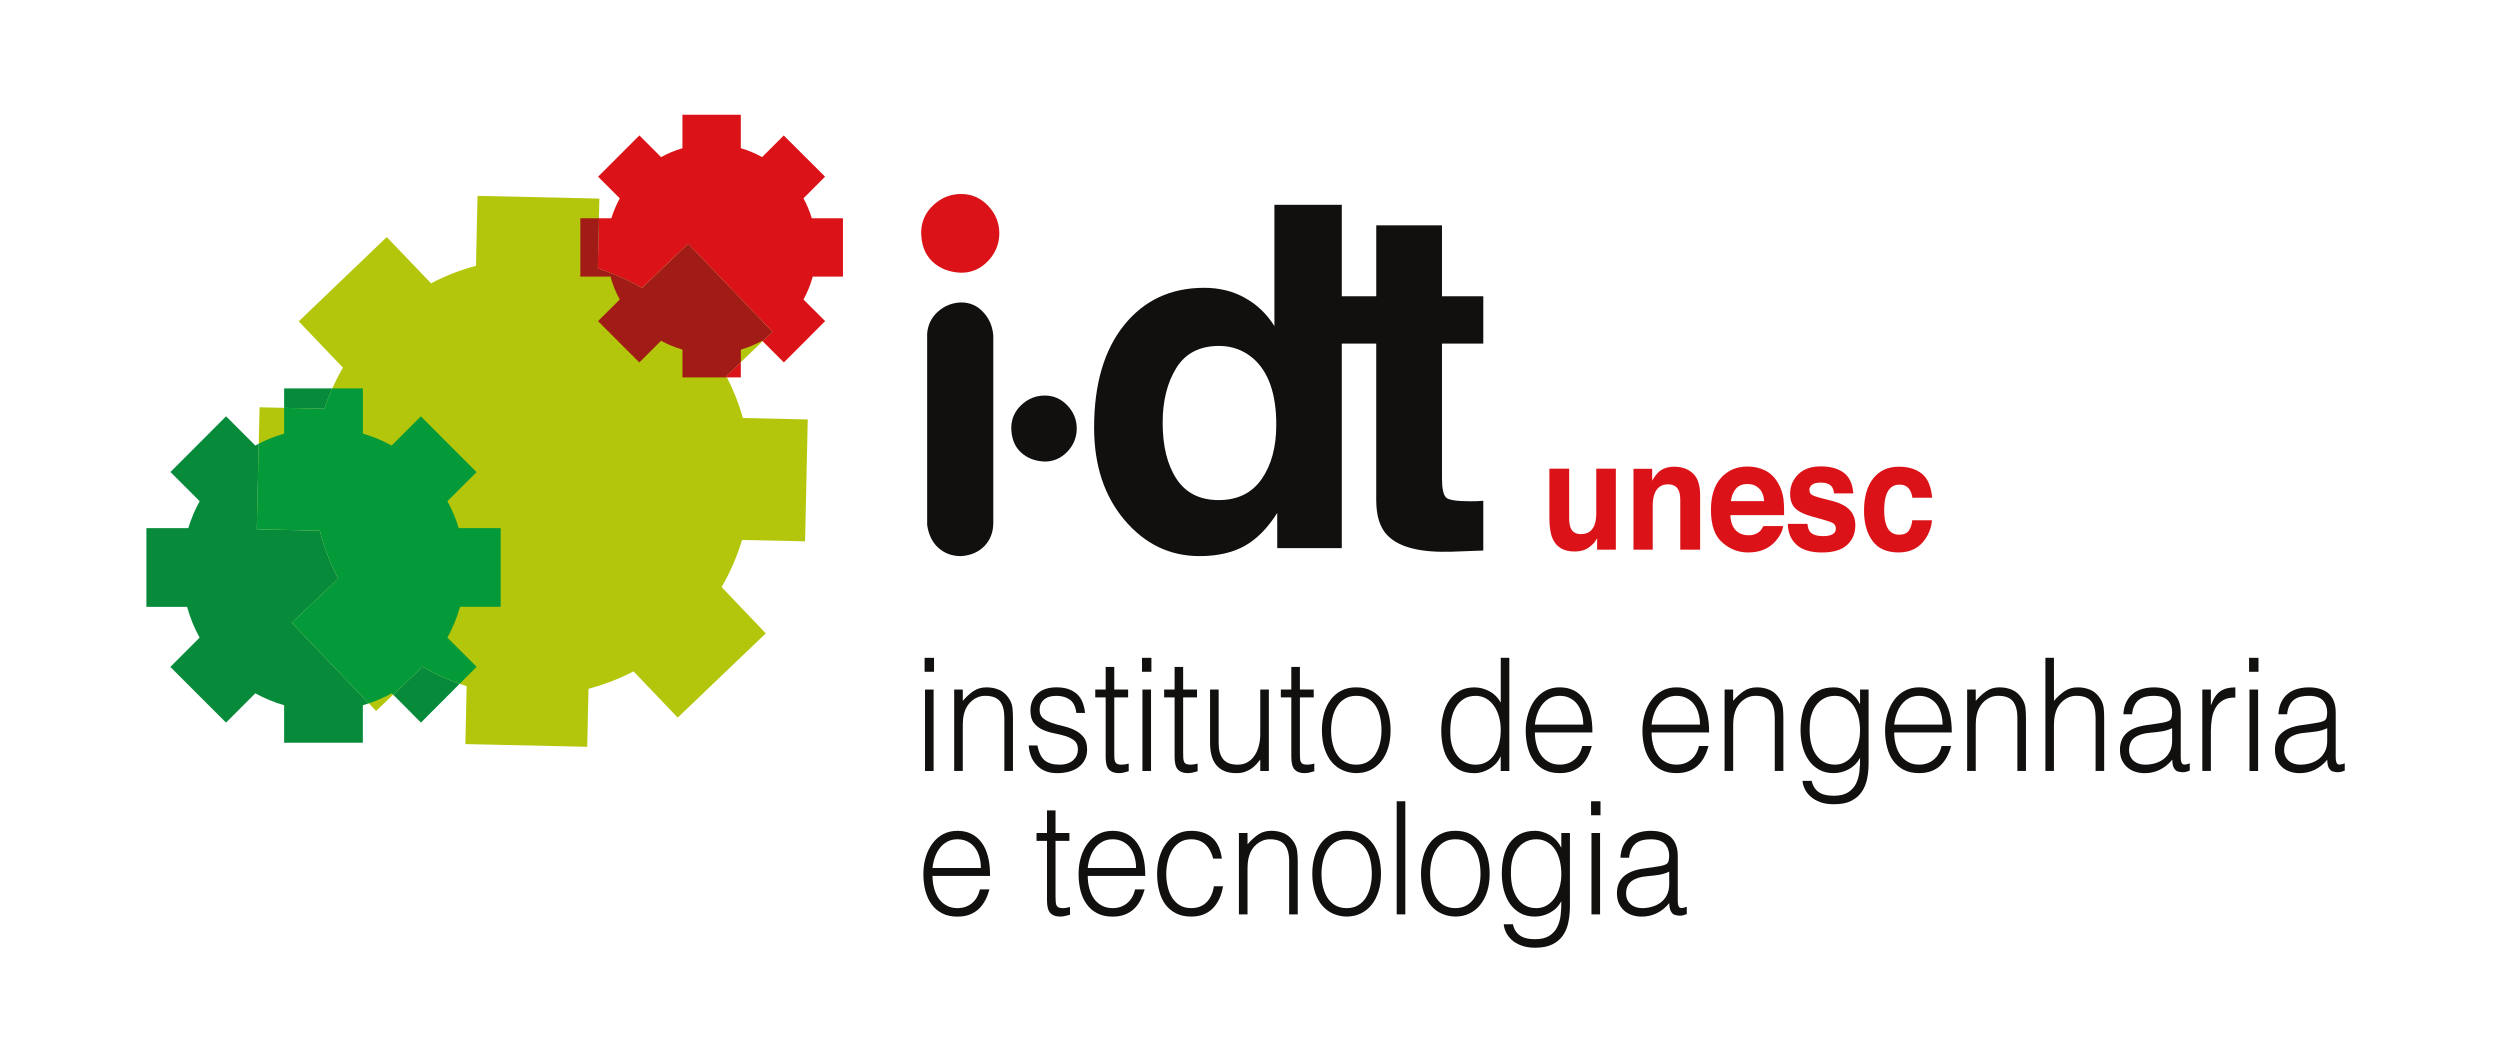
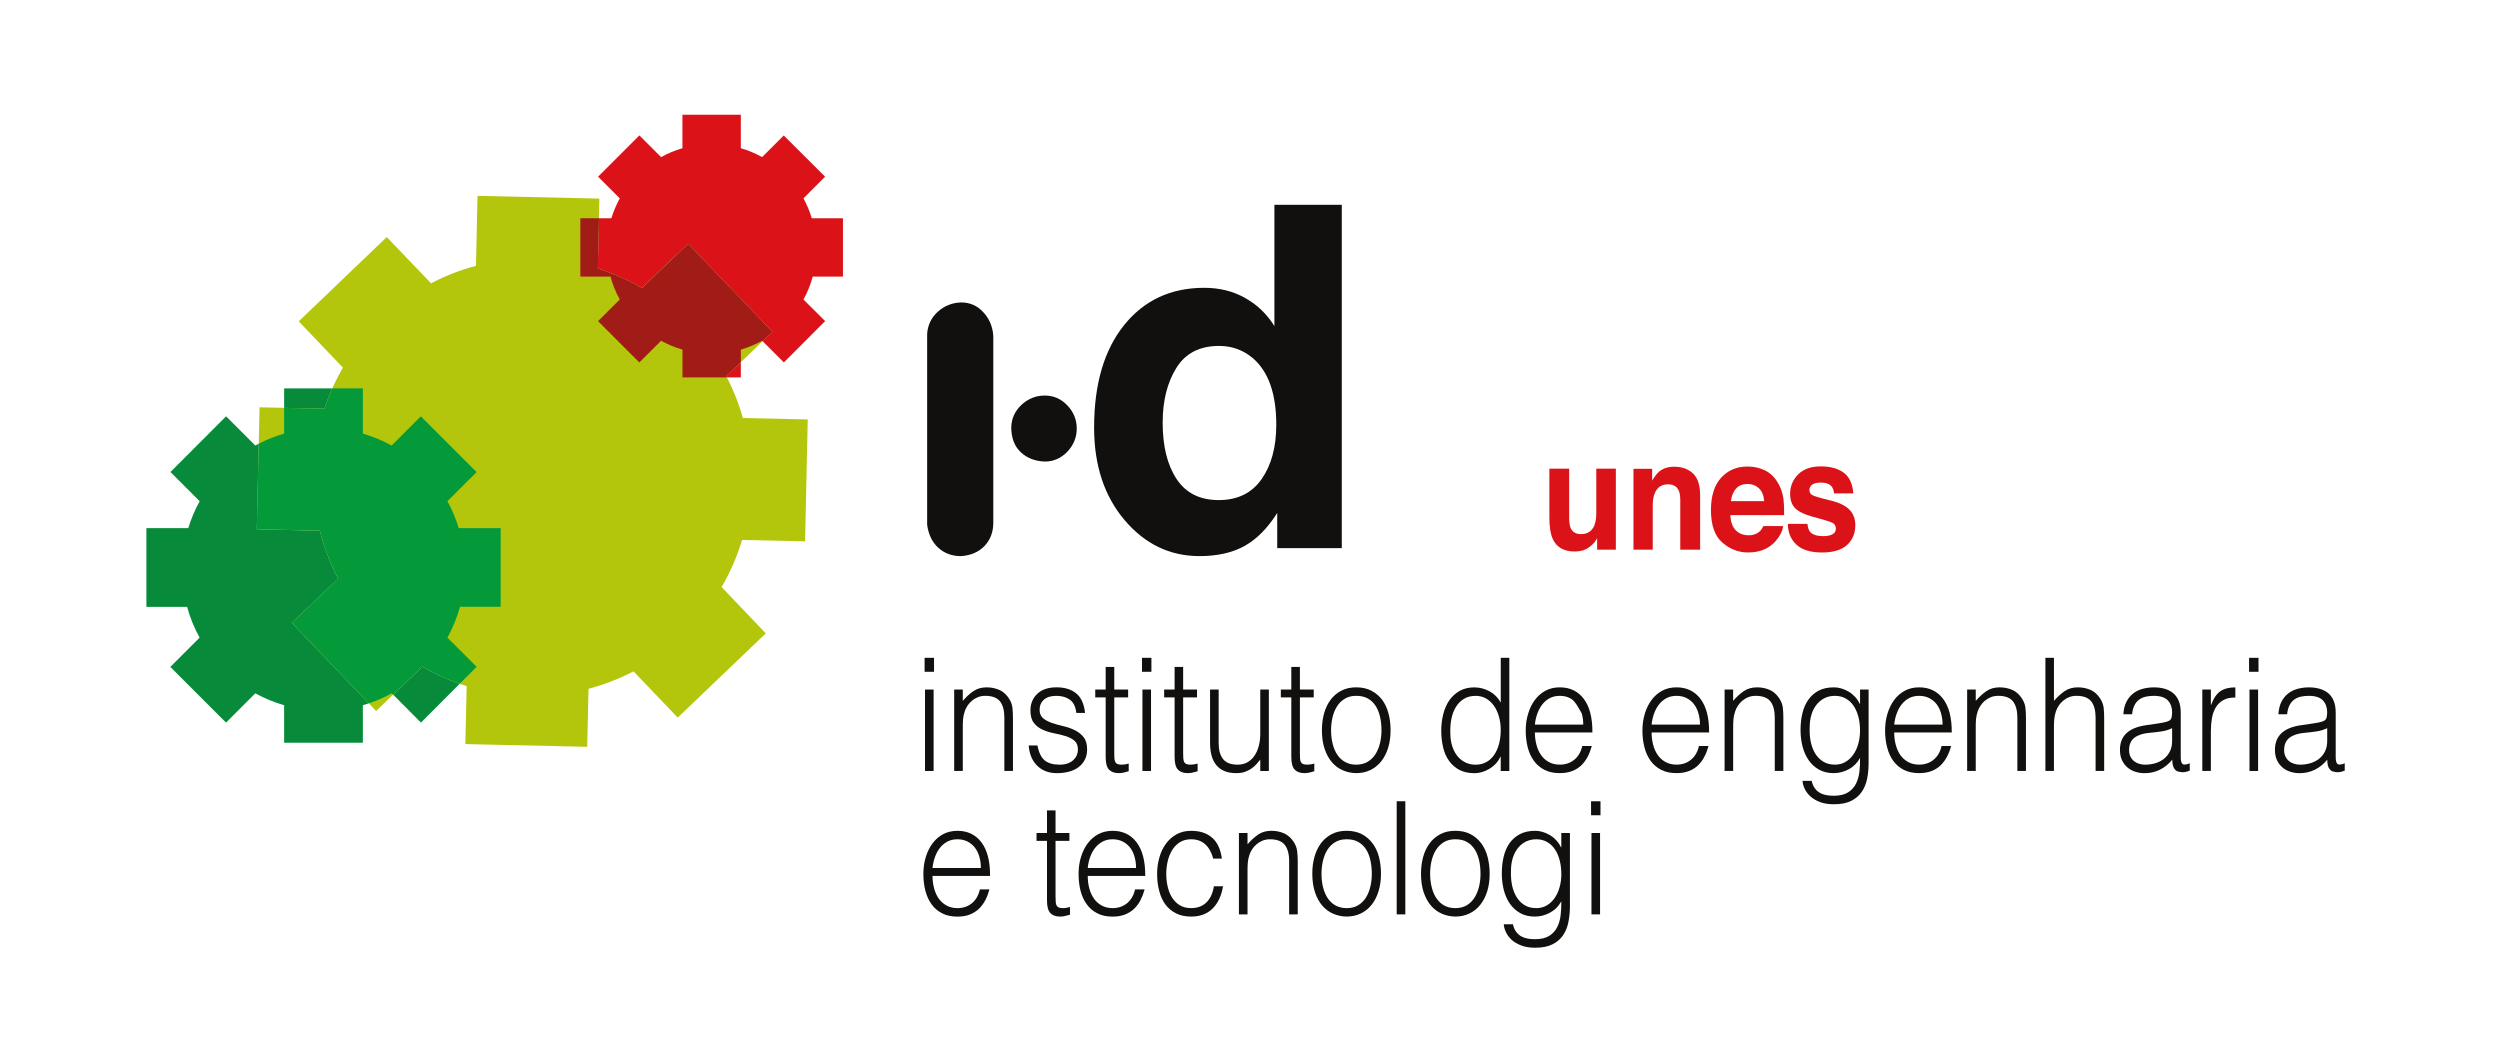
<svg xmlns="http://www.w3.org/2000/svg" width="260" height="110" viewBox="0 0 260 110" fill="none">
  <path d="M96.202 80.182H97.096V71.713H96.202V80.182ZM96.158 69.866H97.139V68.413H96.158V69.866Z" fill="#12100E" />
  <path d="M100.13 80.18H99.236V71.713H100.13V72.89C100.486 72.478 100.851 72.139 101.236 71.876C101.618 71.618 102.075 71.484 102.613 71.484C103.089 71.484 103.529 71.575 103.937 71.753C104.343 71.934 104.686 72.246 104.965 72.694C105.15 72.993 105.265 73.31 105.296 73.633C105.331 73.953 105.347 74.288 105.347 74.638V80.177H104.453V74.652C104.453 73.891 104.301 73.317 103.996 72.934C103.688 72.556 103.179 72.366 102.465 72.366C102.186 72.366 101.933 72.411 101.705 72.505C101.479 72.593 101.268 72.718 101.09 72.871C100.904 73.025 100.747 73.199 100.618 73.394C100.489 73.589 100.391 73.798 100.322 74.014C100.233 74.288 100.177 74.553 100.158 74.8C100.137 75.053 100.13 75.324 100.13 75.617V80.178V80.18Z" fill="#12100E" />
  <path d="M107.891 77.53C108.033 78.258 108.286 78.776 108.643 79.077C109.006 79.374 109.523 79.525 110.199 79.525C110.527 79.525 110.805 79.481 111.044 79.393C111.281 79.307 111.481 79.185 111.633 79.041C111.786 78.894 111.905 78.727 111.985 78.542C112.062 78.359 112.103 78.163 112.103 77.957C112.103 77.541 111.981 77.232 111.738 77.03C111.495 76.828 111.19 76.671 110.825 76.556C110.455 76.441 110.06 76.344 109.636 76.263C109.208 76.182 108.814 76.06 108.446 75.894C108.075 75.732 107.772 75.497 107.53 75.192C107.286 74.887 107.166 74.457 107.166 73.899C107.166 73.194 107.398 72.613 107.873 72.162C108.344 71.709 109.013 71.483 109.873 71.483C110.734 71.483 111.386 71.685 111.901 72.094C112.426 72.507 112.741 73.187 112.847 74.148H111.941C111.863 73.495 111.637 73.033 111.265 72.769C110.894 72.502 110.427 72.368 109.861 72.368C109.295 72.368 108.866 72.502 108.567 72.769C108.27 73.033 108.119 73.383 108.119 73.821C108.119 74.202 108.241 74.493 108.483 74.697C108.729 74.899 109.032 75.06 109.399 75.187C109.769 75.314 110.164 75.424 110.593 75.521C111.02 75.619 111.413 75.758 111.778 75.939C112.145 76.119 112.452 76.361 112.696 76.666C112.94 76.974 113.06 77.394 113.06 77.943C113.06 78.342 112.983 78.699 112.823 79.009C112.664 79.318 112.445 79.581 112.166 79.785C111.891 79.996 111.558 80.149 111.175 80.253C110.795 80.358 110.377 80.408 109.917 80.408C109.457 80.408 109.06 80.334 108.708 80.189C108.359 80.041 108.056 79.837 107.812 79.574C107.563 79.314 107.366 79.009 107.23 78.659C107.093 78.311 107.011 77.934 106.986 77.53H107.896H107.891Z" fill="#12100E" />
  <path d="M117.384 80.211C117.279 80.231 117.131 80.271 116.954 80.326C116.771 80.38 116.574 80.406 116.359 80.406C115.912 80.406 115.57 80.283 115.337 80.041C115.103 79.793 114.99 79.358 114.99 78.724V72.531H113.906V71.713H114.99V69.359H115.884V71.713H117.325V72.531H115.884V78.333C115.884 78.539 115.889 78.722 115.898 78.87C115.91 79.025 115.938 79.149 115.988 79.25C116.039 79.347 116.115 79.419 116.217 79.46C116.325 79.502 116.467 79.525 116.656 79.525C116.774 79.525 116.898 79.514 117.021 79.494C117.143 79.473 117.267 79.443 117.386 79.41V80.211H117.384Z" fill="#12100E" />
  <path d="M118.813 80.182H119.707V71.713H118.813V80.182ZM118.768 69.866H119.747V68.413H118.768V69.866Z" fill="#12100E" />
  <path d="M124.551 80.211C124.442 80.231 124.299 80.271 124.119 80.326C123.943 80.38 123.746 80.406 123.529 80.406C123.081 80.406 122.738 80.283 122.506 80.041C122.274 79.793 122.159 79.358 122.159 78.724V72.531H121.07V71.713H122.159V69.359H123.048V71.713H124.49V72.531H123.048V78.333C123.048 78.539 123.053 78.722 123.063 78.87C123.077 79.025 123.104 79.149 123.154 79.25C123.205 79.347 123.281 79.419 123.386 79.46C123.49 79.502 123.638 79.525 123.825 79.525C123.945 79.525 124.064 79.514 124.189 79.494C124.313 79.473 124.433 79.443 124.553 79.41V80.211H124.551Z" fill="#12100E" />
  <path d="M131.067 71.712H131.961V80.182H131.067V79.002C130.949 79.156 130.815 79.316 130.668 79.476C130.517 79.642 130.348 79.793 130.153 79.926C129.961 80.061 129.736 80.178 129.478 80.269C129.215 80.363 128.919 80.406 128.585 80.406C128.064 80.406 127.637 80.33 127.292 80.169C126.94 80.011 126.665 79.795 126.449 79.511C126.236 79.225 126.077 78.896 125.987 78.518C125.894 78.145 125.846 77.734 125.846 77.288V71.712H126.74V77.272C126.74 78 126.893 78.56 127.203 78.946C127.508 79.332 128.015 79.525 128.717 79.525C129.088 79.525 129.417 79.448 129.707 79.291C130.001 79.129 130.247 78.908 130.44 78.626C130.642 78.344 130.799 78.007 130.902 77.615C131.013 77.222 131.067 76.793 131.067 76.323V71.712Z" fill="#12100E" />
  <path d="M136.69 80.211C136.58 80.231 136.437 80.271 136.261 80.326C136.082 80.38 135.883 80.406 135.664 80.406C135.218 80.406 134.876 80.283 134.648 80.041C134.413 79.793 134.296 79.358 134.296 78.724V72.531H133.207V71.713H134.296V69.359H135.19V71.713H136.627V72.531H135.19V78.333C135.19 78.539 135.193 78.722 135.205 78.87C135.211 79.025 135.24 79.149 135.291 79.25C135.341 79.347 135.418 79.419 135.521 79.46C135.624 79.502 135.773 79.525 135.96 79.525C136.08 79.525 136.202 79.514 136.324 79.494C136.451 79.473 136.575 79.443 136.688 79.41V80.211H136.69Z" fill="#12100E" />
  <path d="M143.674 75.945C143.674 75.445 143.624 74.974 143.521 74.54C143.425 74.103 143.265 73.727 143.059 73.404C142.85 73.084 142.583 72.829 142.256 72.645C141.927 72.458 141.526 72.366 141.05 72.366C140.575 72.366 140.188 72.469 139.857 72.671C139.52 72.873 139.249 73.138 139.045 73.472C138.834 73.803 138.681 74.183 138.58 74.614C138.482 75.044 138.432 75.487 138.432 75.945C138.432 76.469 138.489 76.952 138.606 77.394C138.717 77.832 138.886 78.211 139.104 78.528C139.32 78.846 139.59 79.09 139.923 79.262C140.251 79.44 140.623 79.525 141.052 79.525C141.517 79.525 141.914 79.422 142.251 79.22C142.582 79.016 142.852 78.751 143.061 78.413C143.265 78.076 143.425 77.696 143.523 77.271C143.625 76.847 143.676 76.403 143.676 75.945M141.05 80.408C140.554 80.396 140.094 80.302 139.66 80.114C139.228 79.929 138.851 79.656 138.527 79.281C138.202 78.908 137.952 78.447 137.763 77.889C137.574 77.333 137.479 76.687 137.479 75.945C137.479 75.326 137.555 74.744 137.7 74.206C137.85 73.666 138.073 73.197 138.372 72.789C138.672 72.389 139.041 72.07 139.487 71.835C139.933 71.599 140.453 71.483 141.048 71.483C141.644 71.483 142.177 71.599 142.627 71.835C143.07 72.07 143.446 72.385 143.744 72.779C144.038 73.178 144.261 73.65 144.402 74.195C144.55 74.743 144.62 75.324 144.62 75.943C144.62 76.621 144.537 77.229 144.366 77.776C144.197 78.321 143.96 78.786 143.646 79.18C143.333 79.57 142.958 79.874 142.514 80.088C142.075 80.3 141.585 80.405 141.05 80.405V80.408Z" fill="#12100E" />
  <path d="M156.076 75.915C156.076 75.434 156.017 74.981 155.896 74.551C155.778 74.12 155.609 73.744 155.384 73.422C155.161 73.101 154.886 72.843 154.565 72.653C154.239 72.463 153.875 72.369 153.471 72.369C153.004 72.369 152.6 72.469 152.264 72.672C151.926 72.875 151.649 73.146 151.431 73.498C151.211 73.845 151.053 74.251 150.955 74.715C150.854 75.178 150.818 75.678 150.833 76.211C150.833 76.744 150.903 77.218 151.041 77.626C151.173 78.032 151.358 78.379 151.595 78.662C151.837 78.948 152.11 79.161 152.427 79.307C152.746 79.457 153.095 79.528 153.471 79.528C153.887 79.528 154.26 79.436 154.588 79.253C154.917 79.065 155.191 78.811 155.407 78.488C155.621 78.169 155.79 77.788 155.905 77.347C156.017 76.906 156.076 76.431 156.076 75.918M156.076 68.413H156.97V80.182H156.076V78.696H156.048C155.915 78.976 155.748 79.224 155.548 79.438C155.346 79.649 155.123 79.826 154.879 79.968C154.635 80.11 154.382 80.222 154.128 80.297C153.874 80.373 153.614 80.412 153.368 80.412C152.743 80.412 152.213 80.297 151.776 80.072C151.342 79.84 150.981 79.525 150.701 79.128C150.415 78.731 150.208 78.26 150.082 77.715C149.953 77.173 149.891 76.589 149.891 75.967C149.891 75.382 149.959 74.812 150.101 74.265C150.237 73.721 150.452 73.244 150.725 72.836C151.011 72.429 151.373 72.099 151.8 71.854C152.232 71.611 152.743 71.488 153.328 71.488C153.874 71.488 154.394 71.622 154.894 71.887C155.396 72.155 155.79 72.549 156.078 73.07V68.413H156.076Z" fill="#12100E" />
-   <path d="M164.659 75.361C164.659 74.946 164.607 74.554 164.5 74.188C164.396 73.824 164.244 73.507 164.04 73.242C163.838 72.972 163.584 72.763 163.272 72.605C162.967 72.444 162.619 72.368 162.218 72.368C161.817 72.368 161.474 72.448 161.169 72.61C160.869 72.775 160.613 72.99 160.395 73.265C160.185 73.537 160.012 73.854 159.885 74.213C159.754 74.573 159.667 74.953 159.629 75.359H164.661L164.659 75.361ZM159.627 76.175C159.627 76.633 159.686 77.068 159.796 77.473C159.902 77.886 160.064 78.236 160.277 78.535C160.49 78.839 160.76 79.077 161.087 79.255C161.411 79.433 161.789 79.522 162.218 79.522C162.803 79.522 163.303 79.356 163.72 79.016C164.14 78.68 164.415 78.199 164.556 77.581H165.549C165.439 77.981 165.297 78.356 165.117 78.699C164.941 79.041 164.718 79.34 164.451 79.6C164.18 79.856 163.863 80.055 163.498 80.192C163.129 80.334 162.702 80.405 162.216 80.405C161.603 80.405 161.071 80.293 160.625 80.065C160.178 79.837 159.813 79.522 159.524 79.124C159.233 78.727 159.019 78.26 158.881 77.717C158.744 77.178 158.676 76.6 158.676 75.978C158.676 75.356 158.756 74.772 158.927 74.228C159.087 73.687 159.317 73.207 159.62 72.802C159.925 72.39 160.293 72.07 160.726 71.835C161.167 71.599 161.662 71.484 162.216 71.484C163.279 71.484 164.112 71.885 164.716 72.685C165.319 73.484 165.621 74.648 165.61 76.173H159.625L159.627 76.175Z" fill="#12100E" />
+   <path d="M164.659 75.361C164.659 74.946 164.607 74.554 164.5 74.188C163.838 72.972 163.584 72.763 163.272 72.605C162.967 72.444 162.619 72.368 162.218 72.368C161.817 72.368 161.474 72.448 161.169 72.61C160.869 72.775 160.613 72.99 160.395 73.265C160.185 73.537 160.012 73.854 159.885 74.213C159.754 74.573 159.667 74.953 159.629 75.359H164.661L164.659 75.361ZM159.627 76.175C159.627 76.633 159.686 77.068 159.796 77.473C159.902 77.886 160.064 78.236 160.277 78.535C160.49 78.839 160.76 79.077 161.087 79.255C161.411 79.433 161.789 79.522 162.218 79.522C162.803 79.522 163.303 79.356 163.72 79.016C164.14 78.68 164.415 78.199 164.556 77.581H165.549C165.439 77.981 165.297 78.356 165.117 78.699C164.941 79.041 164.718 79.34 164.451 79.6C164.18 79.856 163.863 80.055 163.498 80.192C163.129 80.334 162.702 80.405 162.216 80.405C161.603 80.405 161.071 80.293 160.625 80.065C160.178 79.837 159.813 79.522 159.524 79.124C159.233 78.727 159.019 78.26 158.881 77.717C158.744 77.178 158.676 76.6 158.676 75.978C158.676 75.356 158.756 74.772 158.927 74.228C159.087 73.687 159.317 73.207 159.62 72.802C159.925 72.39 160.293 72.07 160.726 71.835C161.167 71.599 161.662 71.484 162.216 71.484C163.279 71.484 164.112 71.885 164.716 72.685C165.319 73.484 165.621 74.648 165.61 76.173H159.625L159.627 76.175Z" fill="#12100E" />
  <path d="M176.797 75.361C176.797 74.946 176.745 74.554 176.637 74.188C176.536 73.824 176.383 73.507 176.177 73.242C175.975 72.972 175.719 72.763 175.414 72.605C175.107 72.444 174.755 72.368 174.358 72.368C173.961 72.368 173.611 72.448 173.309 72.61C173.006 72.775 172.75 72.99 172.534 73.265C172.321 73.537 172.152 73.854 172.022 74.213C171.891 74.573 171.809 74.953 171.766 75.359H176.797V75.361ZM171.766 76.175C171.766 76.633 171.825 77.068 171.931 77.473C172.041 77.886 172.203 78.236 172.415 78.535C172.628 78.839 172.898 79.077 173.226 79.255C173.553 79.433 173.933 79.522 174.358 79.522C174.942 79.522 175.445 79.356 175.855 79.016C176.276 78.68 176.552 78.199 176.693 77.581H177.688C177.578 77.981 177.435 78.356 177.255 78.699C177.08 79.041 176.857 79.34 176.59 79.6C176.32 79.856 176.005 80.055 175.637 80.192C175.268 80.334 174.842 80.405 174.356 80.405C173.74 80.405 173.21 80.293 172.764 80.065C172.318 79.837 171.952 79.522 171.663 79.124C171.375 78.727 171.157 78.26 171.022 77.717C170.882 77.178 170.812 76.6 170.812 75.978C170.812 75.356 170.893 74.772 171.06 74.228C171.222 73.687 171.457 73.207 171.76 72.802C172.062 72.39 172.429 72.07 172.867 71.835C173.304 71.599 173.801 71.484 174.355 71.484C175.412 71.484 176.25 71.885 176.853 72.685C177.456 73.484 177.757 74.648 177.747 76.173H171.762L171.766 76.175Z" fill="#12100E" />
  <path d="M180.246 80.18H179.357V71.713H180.246V72.89C180.603 72.478 180.973 72.139 181.352 71.876C181.736 71.618 182.196 71.484 182.732 71.484C183.208 71.484 183.65 71.575 184.056 71.753C184.464 71.934 184.807 72.246 185.084 72.694C185.273 72.993 185.384 73.31 185.419 73.633C185.452 73.953 185.469 74.288 185.469 74.638V80.177H184.576V74.652C184.576 73.891 184.421 73.317 184.114 72.934C183.807 72.556 183.297 72.366 182.582 72.366C182.305 72.366 182.053 72.411 181.828 72.505C181.596 72.593 181.391 72.718 181.206 72.871C181.025 73.025 180.873 73.199 180.743 73.394C180.61 73.589 180.513 73.798 180.445 74.014C180.354 74.288 180.3 74.553 180.281 74.8C180.26 75.053 180.249 75.324 180.249 75.617V80.178L180.246 80.18Z" fill="#12100E" />
  <path d="M193.444 75.98C193.444 75.467 193.385 74.992 193.274 74.551C193.157 74.106 192.99 73.727 192.775 73.404C192.558 73.084 192.286 72.828 191.957 72.645C191.629 72.46 191.256 72.368 190.84 72.368C190.463 72.368 190.117 72.437 189.8 72.585C189.481 72.734 189.204 72.95 188.965 73.232C188.728 73.516 188.538 73.859 188.408 74.269C188.273 74.68 188.207 75.15 188.207 75.685C188.188 76.218 188.228 76.713 188.324 77.176C188.425 77.643 188.585 78.048 188.8 78.396C189.023 78.746 189.298 79.015 189.638 79.22C189.97 79.422 190.373 79.523 190.838 79.523C191.249 79.523 191.612 79.429 191.93 79.238C192.256 79.046 192.53 78.792 192.751 78.469C192.976 78.147 193.147 77.772 193.263 77.34C193.384 76.91 193.443 76.459 193.443 75.978M193.444 71.713H194.335V79.363C194.335 79.929 194.284 80.473 194.181 80.987C194.073 81.506 193.891 81.959 193.62 82.353C193.354 82.745 192.988 83.058 192.521 83.294C192.056 83.529 191.457 83.642 190.723 83.642C190.157 83.642 189.674 83.565 189.263 83.409C188.859 83.25 188.523 83.052 188.268 82.811C188.007 82.572 187.813 82.308 187.681 82.018C187.545 81.727 187.477 81.461 187.463 81.208H188.414C188.484 81.523 188.597 81.783 188.746 81.983C188.89 82.186 189.066 82.342 189.275 82.457C189.477 82.574 189.702 82.651 189.946 82.694C190.197 82.736 190.455 82.757 190.723 82.757C191.326 82.757 191.81 82.644 192.183 82.417C192.551 82.186 192.824 81.888 193.016 81.52C193.202 81.144 193.321 80.729 193.378 80.259C193.434 79.792 193.455 79.314 193.446 78.823C193.159 79.346 192.763 79.741 192.265 80.006C191.76 80.274 191.24 80.405 190.69 80.405C190.106 80.405 189.599 80.281 189.167 80.037C188.737 79.792 188.381 79.468 188.099 79.056C187.815 78.649 187.604 78.171 187.465 77.629C187.326 77.084 187.256 76.516 187.256 75.929C187.256 75.307 187.32 74.723 187.451 74.181C187.58 73.636 187.786 73.162 188.068 72.768C188.352 72.368 188.709 72.052 189.148 71.824C189.58 71.598 190.111 71.484 190.737 71.484C190.988 71.484 191.24 71.519 191.497 71.598C191.754 71.672 192.004 71.782 192.248 71.923C192.493 72.063 192.713 72.246 192.917 72.463C193.119 72.681 193.289 72.929 193.415 73.199H193.446V71.711L193.444 71.713Z" fill="#12100E" />
  <path d="M202.03 75.361C202.03 74.946 201.971 74.554 201.87 74.188C201.767 73.824 201.612 73.507 201.412 73.242C201.204 72.972 200.948 72.763 200.642 72.605C200.337 72.444 199.983 72.368 199.587 72.368C199.192 72.368 198.842 72.448 198.539 72.61C198.235 72.775 197.981 72.99 197.768 73.265C197.551 73.537 197.382 73.854 197.255 74.213C197.122 74.573 197.038 74.953 197 75.359H202.032L202.03 75.361ZM196.998 76.175C196.998 76.633 197.051 77.068 197.162 77.473C197.274 77.886 197.434 78.236 197.643 78.535C197.861 78.839 198.133 79.077 198.457 79.255C198.786 79.433 199.161 79.522 199.587 79.522C200.173 79.522 200.675 79.356 201.089 79.016C201.506 78.68 201.784 78.199 201.922 77.581H202.92C202.812 77.981 202.668 78.356 202.488 78.699C202.307 79.041 202.084 79.34 201.821 79.6C201.553 79.856 201.232 80.055 200.866 80.192C200.502 80.334 200.074 80.405 199.589 80.405C198.976 80.405 198.443 80.293 197.995 80.065C197.552 79.837 197.183 79.522 196.894 79.124C196.608 78.727 196.396 78.26 196.26 77.717C196.119 77.178 196.049 76.6 196.049 75.978C196.049 75.356 196.131 74.772 196.294 74.228C196.462 73.687 196.69 73.207 196.991 72.802C197.295 72.39 197.664 72.07 198.101 71.835C198.54 71.599 199.032 71.484 199.589 71.484C200.652 71.484 201.483 71.885 202.086 72.685C202.692 73.484 202.992 74.648 202.983 76.173H197.002L196.998 76.175Z" fill="#12100E" />
  <path d="M205.478 80.18H204.584V71.713H205.478V72.89C205.833 72.478 206.201 72.139 206.584 71.876C206.966 71.618 207.427 71.484 207.961 71.484C208.44 71.484 208.879 71.575 209.288 71.753C209.694 71.934 210.032 72.246 210.316 72.694C210.499 72.993 210.611 73.31 210.647 73.633C210.682 73.953 210.699 74.288 210.699 74.638V80.177H209.806V74.652C209.806 73.891 209.649 73.317 209.342 72.934C209.037 72.556 208.523 72.366 207.812 72.366C207.535 72.366 207.283 72.411 207.051 72.505C206.825 72.593 206.621 72.718 206.434 72.871C206.255 73.025 206.096 73.199 205.971 73.394C205.838 73.589 205.739 73.798 205.669 74.014C205.581 74.288 205.527 74.553 205.506 74.8C205.483 75.053 205.478 75.324 205.478 75.617V80.178V80.18Z" fill="#12100E" />
  <path d="M212.722 80.18V68.413H213.611V72.89C213.972 72.477 214.341 72.139 214.724 71.876C215.102 71.618 215.564 71.484 216.097 71.484C216.573 71.484 217.015 71.575 217.425 71.753C217.829 71.934 218.169 72.246 218.448 72.693C218.634 72.993 218.747 73.31 218.782 73.632C218.815 73.953 218.834 74.288 218.834 74.638V80.177H217.942V74.652C217.942 73.89 217.791 73.317 217.479 72.934C217.174 72.556 216.664 72.366 215.953 72.366C215.669 72.366 215.418 72.411 215.188 72.505C214.961 72.592 214.757 72.718 214.573 72.871C214.386 73.024 214.233 73.199 214.102 73.394C213.972 73.589 213.876 73.798 213.804 74.014C213.717 74.288 213.662 74.552 213.642 74.8C213.625 75.052 213.609 75.324 213.609 75.617V80.178H212.721L212.722 80.18Z" fill="#12100E" />
  <path d="M225.9 75.734C225.525 75.909 225.14 76.023 224.759 76.073C224.369 76.132 223.982 76.174 223.595 76.209C222.912 76.26 222.379 76.43 221.994 76.715C221.614 76.999 221.424 77.429 221.424 78.007C221.424 78.269 221.468 78.493 221.565 78.685C221.658 78.877 221.783 79.032 221.935 79.157C222.093 79.283 222.269 79.375 222.473 79.436C222.675 79.499 222.886 79.526 223.09 79.526C223.445 79.526 223.797 79.476 224.132 79.382C224.466 79.283 224.766 79.131 225.029 78.934C225.292 78.727 225.503 78.472 225.661 78.162C225.82 77.85 225.9 77.485 225.9 77.058V75.734ZM224.398 75.244C224.572 75.225 224.768 75.186 225.005 75.143C225.233 75.101 225.426 75.038 225.574 74.963C225.724 74.888 225.816 74.76 225.85 74.582C225.883 74.402 225.902 74.233 225.902 74.085C225.902 73.584 225.756 73.172 225.463 72.85C225.17 72.529 224.675 72.367 223.984 72.367C223.679 72.367 223.393 72.399 223.139 72.458C222.877 72.519 222.652 72.625 222.457 72.77C222.262 72.915 222.107 73.111 221.982 73.359C221.856 73.601 221.773 73.911 221.74 74.282H220.832C220.858 73.782 220.962 73.352 221.142 72.998C221.32 72.646 221.553 72.355 221.834 72.134C222.119 71.907 222.447 71.747 222.818 71.643C223.191 71.542 223.583 71.486 224.001 71.486C224.388 71.486 224.752 71.529 225.097 71.624C225.435 71.718 225.733 71.866 225.985 72.066C226.238 72.268 226.438 72.538 226.58 72.876C226.724 73.213 226.797 73.631 226.797 74.118V78.727C226.797 79.108 226.858 79.352 226.984 79.455C227.108 79.556 227.358 79.535 227.735 79.384V80.148C227.665 80.173 227.561 80.204 227.43 80.248C227.294 80.29 227.167 80.312 227.034 80.312C226.893 80.312 226.763 80.298 226.63 80.262C226.484 80.243 226.367 80.196 226.276 80.11C226.186 80.027 226.113 79.931 226.057 79.814C226.005 79.703 225.97 79.577 225.949 79.438C225.93 79.3 225.918 79.159 225.918 79.006C225.543 79.464 225.109 79.811 224.623 80.053C224.137 80.29 223.616 80.41 223.05 80.41C222.71 80.41 222.386 80.363 222.071 80.26C221.76 80.166 221.485 80.013 221.245 79.807C221.006 79.6 220.82 79.345 220.678 79.044C220.543 78.746 220.475 78.389 220.475 77.974C220.475 76.537 221.37 75.688 223.163 75.425L224.398 75.246V75.244Z" fill="#12100E" />
  <path d="M229.931 80.18H229.041V71.712H229.931V73.3H229.959C230.208 72.624 230.529 72.151 230.921 71.887C231.309 71.62 231.834 71.486 232.475 71.486V72.547C231.97 72.536 231.553 72.624 231.228 72.81C230.9 72.993 230.639 73.244 230.447 73.559C230.255 73.874 230.119 74.249 230.043 74.68C229.97 75.11 229.931 75.558 229.931 76.03V80.18Z" fill="#12100E" />
  <path d="M233.946 80.182H234.842V71.713H233.946V80.182ZM233.904 69.866H234.883V68.413H233.904V69.866Z" fill="#12100E" />
  <path d="M242.026 75.734C241.648 75.909 241.267 76.023 240.882 76.073C240.493 76.132 240.11 76.174 239.723 76.209C239.04 76.26 238.505 76.43 238.123 76.715C237.744 76.999 237.55 77.429 237.55 78.007C237.55 78.269 237.597 78.493 237.69 78.685C237.785 78.877 237.911 79.032 238.062 79.157C238.216 79.283 238.399 79.375 238.601 79.436C238.805 79.499 239.012 79.526 239.218 79.526C239.573 79.526 239.92 79.476 240.258 79.382C240.594 79.283 240.895 79.131 241.159 78.934C241.422 78.727 241.634 78.472 241.794 78.162C241.948 77.85 242.03 77.485 242.03 77.058V75.734H242.026ZM240.523 75.244C240.692 75.225 240.892 75.186 241.125 75.143C241.361 75.101 241.554 75.038 241.699 74.963C241.847 74.888 241.937 74.76 241.974 74.582C242.011 74.402 242.026 74.233 242.026 74.085C242.026 73.584 241.882 73.172 241.589 72.85C241.294 72.529 240.798 72.367 240.108 72.367C239.803 72.367 239.517 72.399 239.261 72.458C239 72.519 238.775 72.625 238.58 72.77C238.387 72.915 238.226 73.111 238.106 73.359C237.981 73.601 237.895 73.911 237.86 74.282H236.951C236.986 73.782 237.087 73.352 237.263 72.998C237.442 72.646 237.67 72.355 237.956 72.134C238.237 71.907 238.563 71.747 238.937 71.643C239.308 71.542 239.705 71.486 240.12 71.486C240.507 71.486 240.871 71.529 241.211 71.624C241.554 71.718 241.854 71.866 242.105 72.066C242.361 72.268 242.556 72.538 242.699 72.876C242.842 73.213 242.913 73.631 242.913 74.118V78.727C242.913 79.108 242.974 79.352 243.098 79.455C243.225 79.556 243.478 79.535 243.852 79.384V80.148C243.782 80.173 243.681 80.204 243.542 80.248C243.415 80.29 243.279 80.312 243.152 80.312C243.014 80.312 242.878 80.298 242.748 80.262C242.598 80.243 242.481 80.196 242.392 80.11C242.301 80.027 242.232 79.931 242.173 79.814C242.12 79.703 242.085 79.577 242.068 79.438C242.045 79.3 242.035 79.159 242.035 79.006C241.662 79.464 241.23 79.811 240.74 80.053C240.258 80.29 239.73 80.41 239.165 80.41C238.826 80.41 238.5 80.363 238.193 80.26C237.88 80.166 237.604 80.013 237.366 79.807C237.129 79.6 236.937 79.345 236.798 79.044C236.662 78.746 236.594 78.389 236.594 77.974C236.594 76.537 237.489 75.688 239.287 75.425L240.519 75.246L240.523 75.244Z" fill="#12100E" />
  <path d="M102.011 90.273C102.011 89.862 101.959 89.468 101.854 89.106C101.748 88.742 101.594 88.423 101.391 88.158C101.188 87.893 100.934 87.681 100.629 87.522C100.317 87.364 99.964 87.285 99.566 87.285C99.169 87.285 98.822 87.369 98.519 87.531C98.22 87.695 97.96 87.911 97.749 88.186C97.537 88.456 97.362 88.775 97.235 89.132C97.108 89.491 97.021 89.874 96.979 90.275H102.011V90.273ZM96.981 91.094C96.981 91.549 97.04 91.986 97.148 92.39C97.256 92.796 97.418 93.155 97.631 93.456C97.843 93.754 98.113 93.995 98.441 94.176C98.767 94.355 99.143 94.446 99.57 94.446C100.159 94.446 100.661 94.275 101.077 93.937C101.492 93.596 101.769 93.118 101.905 92.5H102.903C102.793 92.902 102.65 93.275 102.474 93.617C102.288 93.962 102.07 94.265 101.805 94.519C101.535 94.773 101.216 94.97 100.854 95.115C100.485 95.258 100.056 95.328 99.57 95.328C98.96 95.328 98.425 95.218 97.983 94.984C97.533 94.756 97.167 94.446 96.882 94.043C96.594 93.648 96.383 93.179 96.24 92.641C96.101 92.096 96.031 91.519 96.031 90.897C96.031 90.275 96.111 89.695 96.275 89.149C96.442 88.604 96.674 88.127 96.976 87.719C97.279 87.311 97.645 86.989 98.087 86.754C98.516 86.524 99.017 86.405 99.57 86.405C100.634 86.405 101.467 86.808 102.072 87.606C102.675 88.407 102.976 89.573 102.966 91.096H96.981V91.094Z" fill="#12100E" />
  <path d="M111.28 95.129C111.17 95.155 111.026 95.188 110.846 95.244C110.67 95.298 110.47 95.324 110.254 95.324C109.808 95.324 109.468 95.202 109.234 94.96C109.003 94.712 108.888 94.273 108.888 93.644V87.449H107.799V86.63H108.888V84.278H109.776V86.63H111.219V87.449H109.776V93.249C109.776 93.454 109.783 93.636 109.795 93.785C109.802 93.942 109.83 94.064 109.881 94.162C109.931 94.261 110.008 94.333 110.113 94.38C110.215 94.421 110.365 94.446 110.55 94.446C110.67 94.446 110.79 94.435 110.916 94.411C111.038 94.388 111.16 94.362 111.28 94.329V95.129Z" fill="#12100E" />
  <path d="M118.151 90.273C118.151 89.862 118.099 89.468 117.993 89.106C117.892 88.742 117.737 88.423 117.535 88.158C117.333 87.893 117.073 87.681 116.766 87.522C116.461 87.364 116.108 87.285 115.71 87.285C115.313 87.285 114.965 87.369 114.663 87.531C114.36 87.695 114.106 87.911 113.886 88.186C113.674 88.456 113.506 88.775 113.376 89.132C113.245 89.491 113.163 89.874 113.125 90.275H118.151V90.273ZM113.125 91.094C113.125 91.549 113.177 91.986 113.287 92.39C113.395 92.796 113.557 93.155 113.771 93.456C113.982 93.754 114.25 93.995 114.576 94.176C114.906 94.355 115.285 94.446 115.709 94.446C116.296 94.446 116.792 94.275 117.212 93.937C117.627 93.596 117.908 93.118 118.045 92.5H119.043C118.93 92.902 118.786 93.275 118.611 93.617C118.435 93.962 118.207 94.265 117.942 94.519C117.676 94.773 117.357 94.97 116.989 95.115C116.623 95.258 116.197 95.328 115.71 95.328C115.094 95.328 114.566 95.218 114.118 94.984C113.672 94.756 113.306 94.446 113.019 94.043C112.729 93.648 112.517 93.179 112.376 92.641C112.24 92.096 112.172 91.519 112.172 90.897C112.172 90.275 112.25 89.695 112.416 89.149C112.578 88.604 112.813 88.127 113.116 87.719C113.419 87.311 113.787 86.989 114.223 86.754C114.658 86.524 115.155 86.405 115.71 86.405C116.775 86.405 117.608 86.808 118.209 87.606C118.815 88.407 119.115 89.573 119.104 91.096H113.125V91.094Z" fill="#12100E" />
  <path d="M126.171 89.297C126.011 88.665 125.737 88.172 125.352 87.815C124.964 87.465 124.474 87.285 123.88 87.285C123.424 87.285 123.03 87.386 122.702 87.595C122.377 87.801 122.11 88.078 121.899 88.419C121.695 88.764 121.537 89.149 121.436 89.582C121.342 90.014 121.291 90.444 121.291 90.878C121.291 91.312 121.335 91.763 121.432 92.184C121.525 92.608 121.676 92.993 121.885 93.331C122.096 93.667 122.361 93.937 122.687 94.141C123.018 94.34 123.415 94.444 123.882 94.444C124.546 94.444 125.075 94.242 125.481 93.838C125.886 93.434 126.135 92.878 126.246 92.169H127.198C127.117 92.639 126.994 93.066 126.818 93.455C126.642 93.838 126.419 94.174 126.15 94.449C125.877 94.727 125.553 94.946 125.178 95.098C124.795 95.249 124.366 95.324 123.882 95.324C123.269 95.324 122.734 95.213 122.289 94.979C121.843 94.753 121.476 94.441 121.185 94.042C120.899 93.648 120.687 93.172 120.551 92.627C120.408 92.085 120.34 91.501 120.34 90.879C120.34 90.292 120.415 89.731 120.573 89.188C120.72 88.649 120.948 88.174 121.248 87.759C121.546 87.346 121.913 87.017 122.356 86.773C122.796 86.525 123.303 86.405 123.882 86.405C124.774 86.405 125.495 86.637 126.044 87.107C126.598 87.576 126.941 88.306 127.076 89.297H126.173H126.171Z" fill="#12100E" />
  <path d="M129.743 95.097H128.848V86.632H129.743V87.808C130.099 87.395 130.466 87.057 130.848 86.795C131.231 86.534 131.689 86.403 132.226 86.403C132.703 86.403 133.142 86.494 133.547 86.67C133.953 86.853 134.298 87.165 134.578 87.609C134.763 87.917 134.874 88.229 134.907 88.552C134.944 88.872 134.965 89.205 134.965 89.557V95.097H134.071V89.573C134.071 88.811 133.914 88.238 133.608 87.856C133.296 87.477 132.789 87.285 132.076 87.285C131.801 87.285 131.545 87.332 131.316 87.423C131.09 87.513 130.881 87.639 130.7 87.792C130.515 87.945 130.362 88.116 130.231 88.311C130.1 88.511 129.999 88.717 129.933 88.931C129.843 89.205 129.792 89.468 129.771 89.719C129.748 89.968 129.743 90.242 129.743 90.534V95.097Z" fill="#12100E" />
  <path d="M142.667 90.864C142.667 90.364 142.62 89.893 142.519 89.458C142.425 89.024 142.268 88.642 142.063 88.322C141.853 88.001 141.583 87.749 141.258 87.562C140.932 87.376 140.528 87.284 140.052 87.284C139.576 87.284 139.188 87.386 138.855 87.587C138.519 87.789 138.254 88.059 138.043 88.388C137.838 88.719 137.686 89.104 137.585 89.533C137.484 89.963 137.437 90.409 137.437 90.864C137.437 91.388 137.491 91.867 137.606 92.312C137.723 92.752 137.89 93.132 138.104 93.446C138.322 93.761 138.595 94.009 138.925 94.186C139.251 94.355 139.627 94.446 140.054 94.446C140.519 94.446 140.92 94.345 141.251 94.146C141.587 93.939 141.857 93.672 142.064 93.336C142.27 92.995 142.427 92.615 142.521 92.192C142.622 91.768 142.669 91.324 142.669 90.867M140.05 95.324C139.552 95.315 139.094 95.216 138.658 95.031C138.228 94.845 137.85 94.57 137.526 94.197C137.207 93.826 136.947 93.364 136.764 92.81C136.578 92.254 136.479 91.604 136.479 90.864C136.479 90.242 136.553 89.662 136.702 89.125C136.853 88.583 137.076 88.113 137.372 87.709C137.672 87.308 138.041 86.987 138.489 86.752C138.935 86.519 139.454 86.402 140.05 86.402C140.646 86.402 141.183 86.519 141.629 86.752C142.071 86.987 142.446 87.304 142.742 87.702C143.043 88.095 143.263 88.569 143.408 89.113C143.55 89.66 143.622 90.24 143.622 90.862C143.622 91.536 143.538 92.15 143.366 92.693C143.2 93.237 142.96 93.707 142.648 94.098C142.333 94.493 141.96 94.791 141.515 95.004C141.075 95.218 140.583 95.322 140.052 95.322L140.05 95.324Z" fill="#12100E" />
  <path d="M146.153 83.33H145.256V95.096H146.153V83.33Z" fill="#12100E" />
  <path d="M153.972 90.864C153.972 90.364 153.923 89.893 153.822 89.458C153.721 89.024 153.57 88.642 153.36 88.322C153.151 88.001 152.883 87.749 152.556 87.562C152.235 87.376 151.829 87.284 151.355 87.284C150.881 87.284 150.489 87.386 150.153 87.587C149.824 87.789 149.557 88.059 149.345 88.388C149.135 88.719 148.982 89.104 148.881 89.533C148.782 89.963 148.733 90.409 148.733 90.864C148.733 91.388 148.792 91.867 148.909 92.312C149.02 92.752 149.186 93.132 149.407 93.446C149.625 93.761 149.895 94.009 150.224 94.186C150.554 94.355 150.925 94.446 151.357 94.446C151.819 94.446 152.219 94.345 152.552 94.146C152.881 93.939 153.155 93.672 153.362 93.336C153.57 92.995 153.721 92.615 153.824 92.192C153.925 91.768 153.974 91.324 153.974 90.867M151.357 95.324C150.859 95.315 150.393 95.216 149.965 95.031C149.533 94.845 149.151 94.57 148.832 94.197C148.51 93.826 148.256 93.364 148.064 92.81C147.877 92.254 147.785 91.604 147.785 90.864C147.785 90.242 147.86 89.662 148.006 89.125C148.153 88.583 148.381 88.113 148.679 87.709C148.973 87.308 149.346 86.987 149.794 86.752C150.242 86.519 150.758 86.402 151.357 86.402C151.956 86.402 152.489 86.519 152.93 86.752C153.376 86.987 153.749 87.304 154.047 87.702C154.347 88.095 154.564 88.569 154.707 89.113C154.848 89.66 154.925 90.24 154.925 90.862C154.925 91.536 154.841 92.15 154.671 92.693C154.503 93.237 154.26 93.707 153.951 94.098C153.638 94.493 153.258 94.791 152.819 95.004C152.38 95.218 151.888 95.322 151.357 95.322V95.324Z" fill="#12100E" />
  <path d="M162.378 90.895C162.378 90.388 162.317 89.907 162.205 89.466C162.09 89.025 161.925 88.644 161.705 88.323C161.488 88.003 161.219 87.748 160.892 87.564C160.562 87.377 160.191 87.285 159.775 87.285C159.397 87.285 159.05 87.362 158.735 87.504C158.416 87.654 158.141 87.87 157.9 88.153C157.663 88.433 157.477 88.781 157.341 89.189C157.208 89.597 157.139 90.071 157.139 90.608C157.123 91.139 157.163 91.635 157.259 92.097C157.36 92.561 157.519 92.966 157.738 93.317C157.956 93.665 158.233 93.939 158.567 94.143C158.909 94.345 159.31 94.446 159.775 94.446C160.181 94.446 160.545 94.35 160.871 94.16C161.191 93.967 161.465 93.709 161.688 93.388C161.907 93.068 162.082 92.691 162.198 92.263C162.319 91.832 162.38 91.378 162.38 90.895M162.378 86.632H163.272V94.278C163.272 94.847 163.212 95.387 163.111 95.906C163.009 96.427 162.822 96.878 162.556 97.27C162.287 97.664 161.921 97.979 161.456 98.209C160.986 98.446 160.39 98.564 159.651 98.564C159.087 98.564 158.602 98.483 158.198 98.326C157.789 98.167 157.454 97.97 157.196 97.727C156.94 97.486 156.745 97.223 156.613 96.936C156.477 96.644 156.404 96.376 156.393 96.127H157.346C157.414 96.441 157.526 96.7 157.674 96.899C157.824 97.101 157.998 97.263 158.2 97.376C158.404 97.488 158.632 97.57 158.881 97.615C159.127 97.657 159.386 97.676 159.651 97.676C160.259 97.676 160.744 97.561 161.111 97.335C161.475 97.106 161.759 96.807 161.941 96.435C162.132 96.064 162.254 95.646 162.306 95.176C162.364 94.705 162.385 94.23 162.376 93.738C162.089 94.263 161.69 94.657 161.191 94.921C160.691 95.191 160.165 95.324 159.623 95.324C159.04 95.324 158.529 95.204 158.097 94.96C157.665 94.714 157.306 94.385 157.022 93.977C156.743 93.569 156.531 93.092 156.391 92.548C156.257 92.003 156.188 91.435 156.188 90.848C156.188 90.226 156.248 89.642 156.379 89.1C156.51 88.553 156.714 88.081 156.996 87.682C157.282 87.288 157.642 86.977 158.073 86.747C158.512 86.52 159.041 86.403 159.665 86.403C159.913 86.403 160.165 86.442 160.427 86.518C160.681 86.593 160.934 86.705 161.177 86.844C161.421 86.987 161.644 87.165 161.846 87.384C162.049 87.602 162.216 87.848 162.343 88.118H162.376V86.633L162.378 86.632Z" fill="#12100E" />
  <path d="M165.513 95.096H166.406V86.632H165.513V95.096ZM165.471 84.787H166.452V83.332H165.471V84.787Z" fill="#12100E" />
-   <path d="M173.596 90.653C173.217 90.824 172.835 90.944 172.448 90.995C172.06 91.05 171.675 91.094 171.29 91.127C170.605 91.183 170.07 91.352 169.69 91.634C169.307 91.916 169.115 92.347 169.115 92.925C169.115 93.186 169.162 93.415 169.256 93.601C169.354 93.794 169.478 93.953 169.629 94.075C169.782 94.202 169.965 94.294 170.167 94.355C170.371 94.415 170.575 94.446 170.786 94.446C171.141 94.446 171.488 94.395 171.823 94.296C172.164 94.2 172.46 94.05 172.725 93.85C172.988 93.648 173.201 93.392 173.359 93.078C173.514 92.772 173.598 92.4 173.598 91.975V90.655L173.596 90.653ZM172.093 90.162C172.262 90.142 172.459 90.106 172.694 90.068C172.926 90.02 173.121 89.963 173.269 89.885C173.413 89.81 173.504 89.681 173.541 89.5C173.574 89.32 173.595 89.155 173.595 89.003C173.595 88.501 173.446 88.09 173.156 87.768C172.861 87.449 172.368 87.287 171.673 87.287C171.363 87.287 171.084 87.317 170.824 87.377C170.568 87.437 170.343 87.543 170.147 87.684C169.958 87.834 169.8 88.027 169.674 88.276C169.547 88.522 169.465 88.829 169.427 89.202H168.525C168.552 88.698 168.653 88.271 168.835 87.916C169.014 87.56 169.241 87.275 169.526 87.048C169.812 86.827 170.134 86.663 170.507 86.56C170.878 86.457 171.274 86.405 171.687 86.405C172.072 86.405 172.443 86.452 172.783 86.543C173.126 86.637 173.424 86.782 173.673 86.984C173.927 87.186 174.128 87.456 174.267 87.794C174.412 88.132 174.487 88.547 174.487 89.038V93.646C174.487 94.024 174.544 94.268 174.67 94.373C174.793 94.476 175.046 94.449 175.426 94.298V95.064C175.351 95.087 175.252 95.118 175.121 95.167C174.981 95.207 174.851 95.232 174.727 95.232C174.584 95.232 174.447 95.214 174.321 95.181C174.175 95.159 174.056 95.11 173.966 95.026C173.875 94.944 173.804 94.848 173.748 94.732C173.696 94.62 173.661 94.493 173.635 94.359C173.619 94.223 173.602 94.075 173.602 93.921C173.229 94.383 172.802 94.732 172.314 94.969C171.826 95.207 171.3 95.328 170.734 95.328C170.397 95.328 170.072 95.277 169.762 95.181C169.45 95.085 169.176 94.93 168.936 94.725C168.7 94.517 168.509 94.266 168.369 93.963C168.235 93.664 168.162 93.31 168.162 92.895C168.162 91.458 169.058 90.608 170.854 90.343L172.089 90.163L172.093 90.162Z" fill="#12100E" />
  <path d="M83.729 56.297L84.006 43.623L77.258 43.472C76.831 41.945 76.251 40.496 75.531 39.114L80.333 34.516L71.566 25.352L66.764 29.95C65.32 29.112 63.792 28.437 62.173 27.932L62.335 20.653L49.662 20.371L49.502 27.648C47.862 28.08 46.303 28.688 44.831 29.464L40.221 24.655L31.067 33.422L35.661 38.231C34.882 39.576 34.241 40.996 33.743 42.508L26.995 42.358L26.709 55.033L33.265 55.187C33.704 56.934 34.352 58.593 35.173 60.172L30.356 64.773L39.114 73.939L43.932 69.327C45.378 70.171 46.907 70.847 48.531 71.359L48.399 77.384L61.071 77.668L61.203 71.638C62.846 71.195 64.407 70.596 65.888 69.822L70.482 74.631L79.642 65.871L75.047 61.053C75.934 59.525 76.655 57.894 77.174 56.156L83.727 56.297H83.729Z" fill="#B3C60B" />
  <path d="M77.046 11.929H70.972V15.414C70.193 15.64 69.451 15.949 68.752 16.339L66.496 14.083L62.201 18.376L64.457 20.63C64.099 21.284 63.803 21.977 63.579 22.702H62.29L62.17 27.932C63.79 28.439 65.315 29.112 66.763 29.951L71.563 25.352L80.332 34.515L79.316 35.487L81.522 37.693L85.816 33.394L83.562 31.15C83.973 30.399 84.292 29.613 84.525 28.77H87.668V22.7H84.428C84.208 21.975 83.921 21.282 83.56 20.628L85.808 18.374L81.509 14.088L79.26 16.337C78.56 15.949 77.823 15.639 77.046 15.412V11.929ZM77.046 37.661L75.526 39.114C75.552 39.163 75.577 39.208 75.6 39.252H77.046V37.663V37.661Z" fill="#DB1318" />
  <path d="M62.293 22.702H60.355V28.77H63.492C63.72 29.614 64.042 30.399 64.455 31.148L62.195 33.396L66.49 37.696L68.752 35.44C69.45 35.823 70.187 36.13 70.977 36.361V39.25H75.604C75.581 39.207 75.557 39.161 75.531 39.114L77.05 37.661V36.361C77.825 36.13 78.566 35.823 79.272 35.44L79.319 35.487L80.336 34.515L71.567 25.352L66.767 29.952C65.321 29.112 63.795 28.439 62.174 27.932L62.295 22.702H62.293Z" fill="#A11C17" />
  <path d="M34.557 40.393H29.55V42.419L33.74 42.512C33.979 41.783 34.254 41.076 34.555 40.393M23.513 43.296L17.723 49.089L20.765 52.127C20.27 53.013 19.882 53.941 19.582 54.927H15.225V63.111H19.457C19.763 64.243 20.206 65.304 20.758 66.311L17.713 69.359L23.506 75.152L26.553 72.105C27.494 72.627 28.49 73.037 29.55 73.343V77.246H37.737V73.343C37.948 73.284 38.151 73.218 38.355 73.15L30.353 64.778L35.17 60.177C34.35 58.598 33.703 56.94 33.263 55.192L26.708 55.039L26.908 46.148C26.792 46.209 26.677 46.273 26.555 46.336L23.513 43.296ZM43.932 69.331L40.889 72.246L43.779 75.15L47.8 71.118C46.448 70.643 45.161 70.045 43.932 69.331Z" fill="#078B3A" />
  <path d="M37.738 40.393H34.554C34.251 41.076 33.976 41.785 33.739 42.512L29.549 42.419V45.099C28.629 45.362 27.744 45.714 26.908 46.146L26.709 55.035L33.264 55.189C33.703 56.936 34.351 58.595 35.171 60.173L30.354 64.775L38.356 73.15C39.185 72.871 39.978 72.523 40.741 72.103L40.886 72.247L43.933 69.331C45.162 70.043 46.449 70.641 47.801 71.117L49.573 69.35L46.533 66.315C47.083 65.311 47.526 64.245 47.84 63.109H52.07V54.929H47.712C47.409 53.939 47.015 53.013 46.533 52.126L49.564 49.098L43.766 43.296L40.733 46.336C39.797 45.817 38.794 45.404 37.739 45.099V40.393H37.738Z" fill="#049A39" />
  <path d="M99.947 31.453C100.868 31.453 101.639 31.786 102.262 32.469C102.889 33.136 103.234 33.962 103.302 34.92V54.371C103.302 55.331 103.001 56.131 102.4 56.771C101.792 57.408 100.976 57.766 99.945 57.837C99.018 57.837 98.238 57.556 97.598 56.983C96.959 56.413 96.567 55.614 96.424 54.582V34.705C96.493 33.783 96.872 33.013 97.542 32.412C98.217 31.807 99.018 31.485 99.943 31.453" fill="#12100E" />
-   <path d="M99.965 20.175C101.052 20.175 101.984 20.583 102.765 21.4C103.538 22.221 103.928 23.176 103.928 24.265C103.928 25.354 103.538 26.315 102.765 27.136C101.984 27.957 101.05 28.364 99.965 28.364C98.74 28.321 97.74 27.934 96.964 27.202C96.189 26.467 95.799 25.427 95.799 24.078C95.841 22.993 96.273 22.061 97.093 21.308C97.912 20.552 98.867 20.175 99.965 20.175Z" fill="#DB1318" />
  <path d="M108.66 41.137C109.573 41.137 110.355 41.48 111.01 42.167C111.656 42.853 111.982 43.651 111.982 44.564C111.982 45.477 111.655 46.285 111.01 46.972C110.353 47.653 109.573 48.002 108.66 48.002C107.637 47.965 106.797 47.638 106.153 47.022C105.497 46.406 105.17 45.538 105.17 44.402C105.207 43.498 105.567 42.722 106.252 42.088C106.942 41.454 107.743 41.137 108.658 41.137" fill="#12100E" />
  <path d="M163.192 48.742V53.821C163.192 54.302 163.243 54.663 163.346 54.908C163.529 55.332 163.884 55.548 164.417 55.548C165.1 55.548 165.562 55.246 165.818 54.631C165.947 54.304 166.013 53.868 166.013 53.325V48.742H168.048V57.166H166.1V55.976C166.081 56.008 166.032 56.086 165.957 56.211C165.881 56.34 165.795 56.452 165.694 56.546C165.381 56.86 165.078 57.07 164.781 57.184C164.49 57.295 164.145 57.356 163.75 57.356C162.621 57.356 161.86 56.903 161.468 56.009C161.246 55.511 161.135 54.785 161.135 53.819V48.74H163.194L163.192 48.742Z" fill="#DB1318" />
  <path d="M176.052 49.223C176.557 49.679 176.812 50.439 176.812 51.497V57.166H174.749V52.044C174.749 51.599 174.698 51.26 174.59 51.026C174.397 50.589 174.022 50.37 173.47 50.37C172.796 50.37 172.336 50.69 172.083 51.324C171.949 51.659 171.883 52.08 171.883 52.608V57.164H169.881V48.753H171.825V49.984C172.08 49.547 172.324 49.239 172.55 49.045C172.963 48.706 173.482 48.538 174.116 48.538C174.902 48.538 175.552 48.765 176.049 49.221" fill="#DB1318" />
  <path d="M180.544 50.817C180.264 51.138 180.079 51.572 180.011 52.12H183.471C183.435 51.538 183.253 51.091 182.933 50.788C182.612 50.486 182.219 50.336 181.743 50.336C181.224 50.336 180.828 50.498 180.544 50.817ZM183.546 48.913C184.078 49.172 184.524 49.591 184.867 50.158C185.182 50.657 185.391 51.244 185.484 51.901C185.534 52.289 185.557 52.852 185.548 53.577H179.957C179.994 54.424 180.262 55.011 180.758 55.356C181.07 55.567 181.436 55.671 181.872 55.671C182.307 55.671 182.698 55.542 182.987 55.288C183.14 55.147 183.273 54.953 183.396 54.708H185.442C185.391 55.208 185.139 55.717 184.701 56.23C184.011 57.046 183.048 57.457 181.811 57.457C180.792 57.457 179.893 57.109 179.112 56.415C178.326 55.729 177.939 54.601 177.939 53.042C177.939 51.587 178.288 50.462 178.995 49.686C179.703 48.908 180.616 48.519 181.736 48.519C182.408 48.519 183.01 48.65 183.546 48.916V48.913Z" fill="#DB1318" />
  <path d="M187.974 54.478C188.02 54.873 188.109 55.154 188.251 55.316C188.502 55.61 188.966 55.758 189.637 55.758C190.034 55.758 190.351 55.692 190.581 55.563C190.818 55.436 190.929 55.243 190.929 54.983C190.929 54.737 190.835 54.549 190.651 54.417C190.462 54.29 189.762 54.07 188.549 53.751C187.677 53.513 187.063 53.218 186.706 52.864C186.352 52.514 186.173 52.007 186.173 51.349C186.173 50.572 186.453 49.903 187.009 49.336C187.565 48.784 188.349 48.502 189.365 48.502C190.323 48.502 191.105 48.711 191.706 49.132C192.315 49.549 192.659 50.279 192.748 51.31H190.741C190.713 51.032 190.638 50.805 190.522 50.636C190.299 50.34 189.928 50.19 189.393 50.19C188.955 50.19 188.64 50.263 188.455 50.41C188.272 50.558 188.178 50.739 188.178 50.939C188.178 51.192 188.276 51.378 188.474 51.488C188.673 51.606 189.37 51.814 190.567 52.098C191.365 52.307 191.966 52.617 192.37 53.033C192.761 53.457 192.954 53.988 192.954 54.622C192.954 55.46 192.675 56.136 192.107 56.664C191.541 57.191 190.665 57.459 189.475 57.459C188.285 57.459 187.38 57.178 186.8 56.617C186.223 56.06 185.939 55.349 185.939 54.48H187.969L187.974 54.478Z" fill="#DB1318" />
-   <path d="M198.884 51.765C198.851 51.451 198.752 51.166 198.593 50.915C198.368 50.573 198.02 50.402 197.544 50.402C196.868 50.402 196.403 50.775 196.157 51.507C196.027 51.901 195.955 52.418 195.955 53.068C195.955 53.718 196.025 54.181 196.157 54.558C196.394 55.258 196.847 55.61 197.508 55.61C197.982 55.61 198.316 55.469 198.513 55.196C198.71 54.915 198.834 54.553 198.874 54.108H200.921C200.876 54.776 200.654 55.415 200.259 56.011C199.628 56.973 198.696 57.455 197.461 57.455C196.225 57.455 195.316 57.053 194.736 56.251C194.152 55.446 193.859 54.403 193.859 53.119C193.859 51.671 194.18 50.549 194.828 49.74C195.471 48.939 196.361 48.535 197.492 48.535C198.456 48.535 199.241 48.777 199.853 49.247C200.468 49.719 200.832 50.557 200.945 51.761H198.886L198.884 51.765Z" fill="#DB1318" />
  <path d="M131.207 49.831C132.224 48.371 132.733 46.491 132.733 44.174C132.733 40.943 131.916 38.633 130.283 37.236C129.281 36.4 128.114 35.976 126.793 35.976C124.771 35.976 123.284 36.737 122.337 38.269C121.39 39.797 120.917 41.694 120.917 43.959C120.917 46.398 121.397 48.35 122.363 49.813C123.326 51.277 124.786 52.009 126.743 52.009C128.699 52.009 130.187 51.287 131.207 49.829M129.504 30.997C130.752 31.694 131.761 32.667 132.538 33.913V21.301H139.547V57.009H132.832V53.347C131.844 54.915 130.72 56.058 129.457 56.767C128.198 57.476 126.626 57.835 124.75 57.835C121.666 57.835 119.065 56.582 116.951 54.084C114.839 51.591 113.787 48.381 113.787 44.466C113.787 39.954 114.827 36.408 116.904 33.816C118.983 31.23 121.762 29.932 125.234 29.932C126.839 29.932 128.259 30.288 129.504 30.995V30.997Z" fill="#12100E" />
-   <path d="M139.441 35.732V30.812H143.13V23.437H149.966V30.812H154.263V35.732H149.966V49.709C149.966 50.794 150.108 51.471 150.385 51.734C150.66 52.004 151.493 52.133 152.904 52.133C153.116 52.133 153.339 52.133 153.571 52.122C153.806 52.115 154.035 52.105 154.263 52.082V57.255L150.987 57.377C147.726 57.483 145.489 56.922 144.292 55.678C143.516 54.884 143.128 53.661 143.128 52.012V35.732H139.439H139.441Z" fill="#12100E" />
</svg>